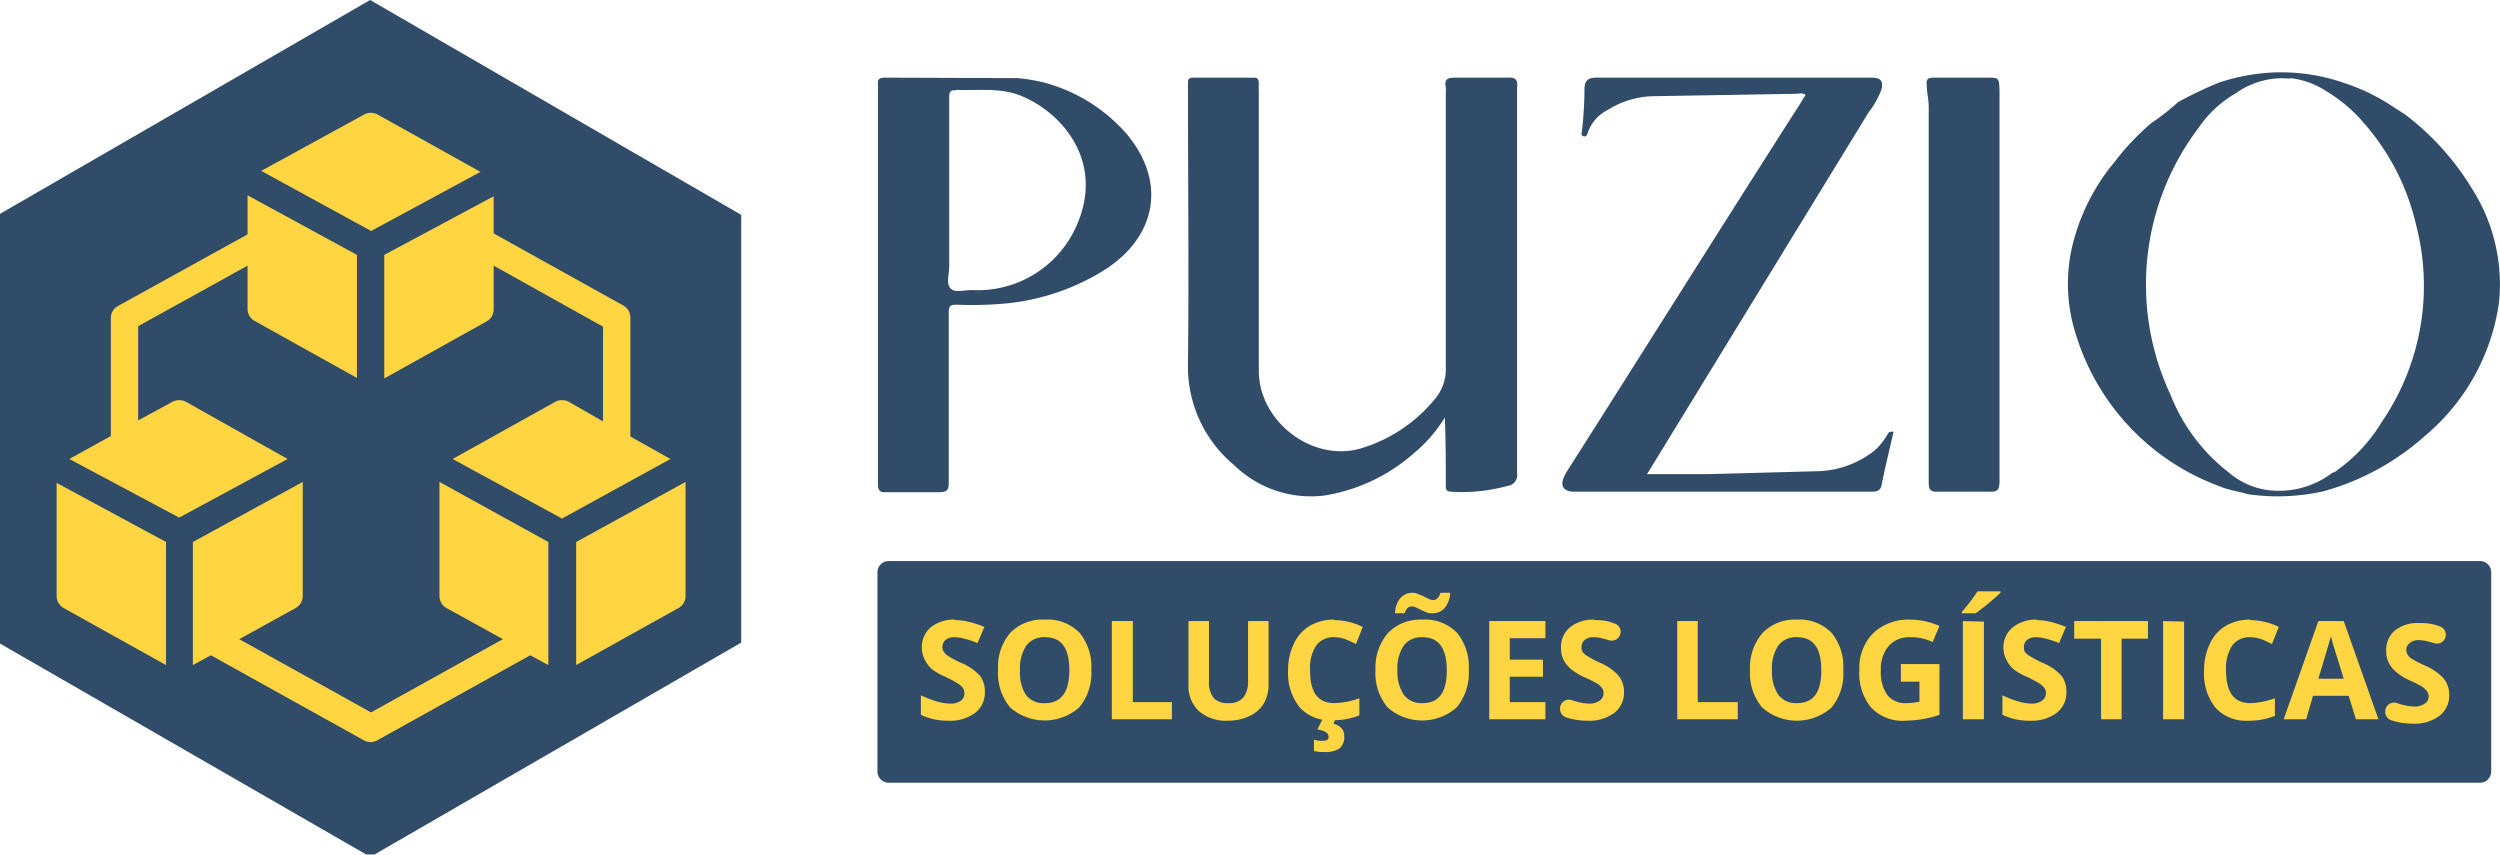
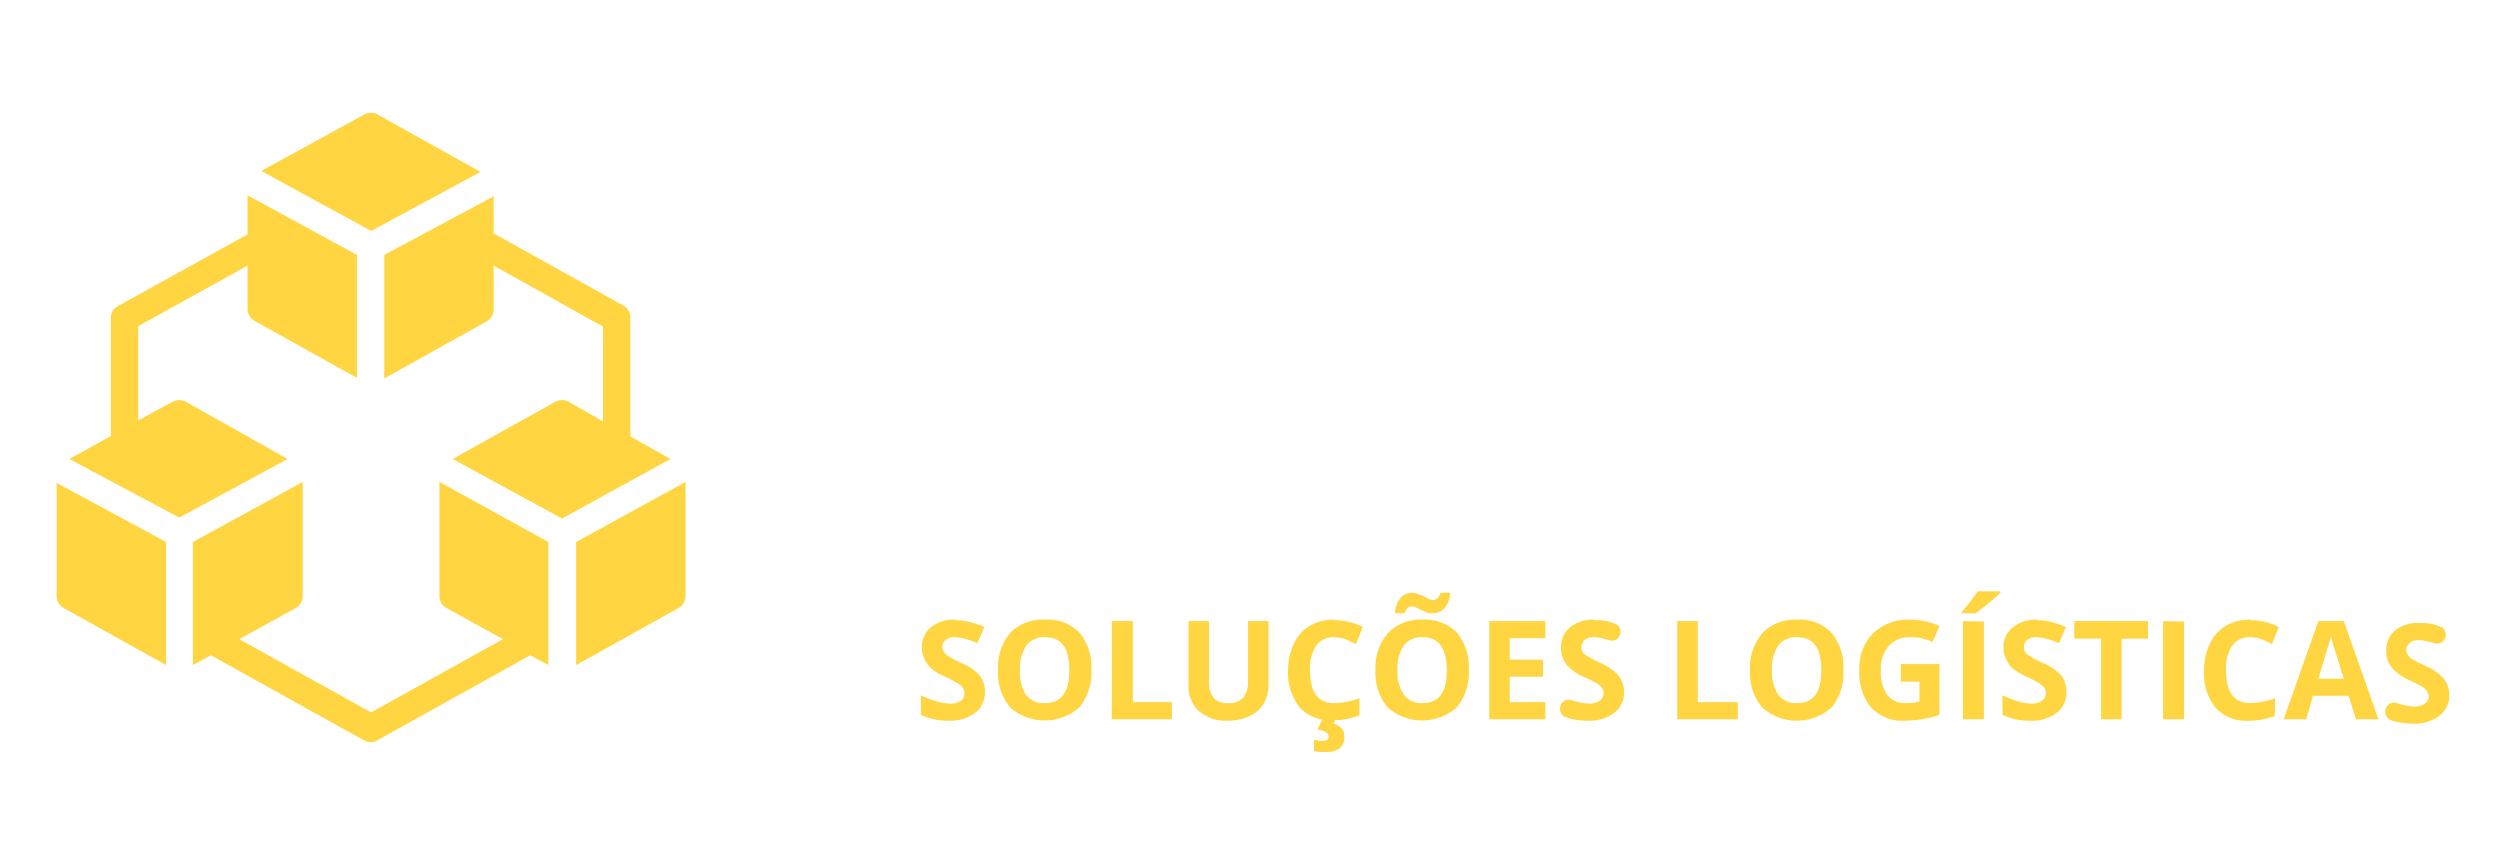
<svg xmlns="http://www.w3.org/2000/svg" viewBox="0 0 512 175.1">
  <g data-name="Grupo 851">
-     <path fill="#314c69" d="M75.8 0 0 43.8v88L75 175h1.7l75.1-43.4V44Zm394 14.9a38.8 38.8 0 0 0-5.3 0 41.3 41.3 0 0 0-10 2 78.3 78.3 0 0 0-8.4 4 49 49 0 0 1-5.5 4.3 50.3 50.3 0 0 0-7.4 7.8 42.3 42.3 0 0 0-9 18.3 34 34 0 0 0 1.1 17.7 48.1 48.1 0 0 0 29.3 30.6c1.8.8 3.8 1 5.7 1.6a42.7 42.7 0 0 0 15.6-.6 52 52 0 0 0 20.7-11.3 43.5 43.5 0 0 0 15.2-27.4 36.4 36.4 0 0 0-5.5-23.2 54.4 54.4 0 0 0-13.8-15.3l-2.2-1.4a40.3 40.3 0 0 0-10.2-5 38.8 38.8 0 0 0-10.3-2.1Zm-86.6 1h-55.3c-1.7 0-3.3-.2-3.4 2.2a78.4 78.4 0 0 1-.5 8.6c0 .5-.4 1 .3 1.2.6.2.8-.4.9-.8a8.2 8.2 0 0 1 4.1-4.6 18.1 18.1 0 0 1 9.4-2.8l29.5-.5a2.2 2.2 0 0 1 1.6.2l-1.1 1.8c-16 25-31.8 50.2-47.7 75.2a8.3 8.3 0 0 0-.6 1.1c-1 2-.2 3.2 2 3.2h60.9c1.3 0 1.9-.3 2.1-1.6.7-3.6 1.6-7.1 2.4-10.7-.5 0-1 0-1.2.5a13.6 13.6 0 0 1-2.5 3.2 19.5 19.5 0 0 1-11.7 4.4l-22.5.6h-12.6l1-1.6L382.7 23a17.1 17.1 0 0 0 2.7-4.9c.3-1.9-.6-2.2-2.3-2.2zm13 0c-1.2 0-1.8.2-1.6 1.5 0 1.5.4 3 .4 4.5v76.7c0 1.6.2 2.2 2 2.1h10.4c1.8.1 2.1-.5 2.1-2.2v-80c-.1-2.6-.1-2.6-2.7-2.6h-10.6zm-215 0c-1.2 0-1.5.4-1.4 1.5a5.6 5.6 0 0 1 0 1V99c0 1.4.3 1.9 1.7 1.8h10.8c1.5 0 2-.3 2-1.9V64.1c0-1.4.3-1.7 1.6-1.7a75.2 75.2 0 0 0 10.6-.3 46.6 46.6 0 0 0 20-7c10.5-6.9 12.3-18 4.3-27.6a34 34 0 0 0-17-10.6 36 36 0 0 0-5.4-.9l-27.2-.1zm117 0c-1.6 0-2.5.2-2.1 2a2 2 0 0 1 0 .6v56.8a9.4 9.4 0 0 1-2.3 6.5 31 31 0 0 1-15 10c-9.9 3-21-5.4-21-15.9V18.5a11.5 11.5 0 0 1 0-1.4c0-.8-.2-1.2-1-1.2h-12.4c-1 0-1.1.4-1.1 1.2v1.7c0 18.5.2 37 0 55.5a26.2 26.2 0 0 0 9.5 21 22.5 22.5 0 0 0 18.3 6.2 36.3 36.3 0 0 0 18.6-8.8 28.7 28.7 0 0 0 6.2-7.2c.2 4.7.2 9.2.2 13.8 0 .8 0 1.4 1.1 1.4a35 35 0 0 0 11.6-1.2 2.2 2.2 0 0 0 1.9-2.5V17.8c.2-1.6-.5-2-2-1.9h-10.5zM469 16a16.3 16.3 0 0 1 7.3 2.6 31.1 31.1 0 0 1 8 6.8A47.8 47.8 0 0 1 494.8 46a49.4 49.4 0 0 1-7 40.4 33.2 33.2 0 0 1-8.6 9.5c-.5.3-.8.8-1.5.9a18 18 0 0 1-13 3.6 15.4 15.4 0 0 1-8.2-3.6 37.5 37.5 0 0 1-12-16 53.2 53.2 0 0 1 5.9-54.8 23 23 0 0 1 7.5-6.9 16.3 16.3 0 0 1 11-3zm-273.2 2.4c4.4.2 8.8-.5 13 1.1 8.9 3.5 17.2 13.6 11.9 26.2A22.1 22.1 0 0 1 199 59.4c-1.5 0-3.4.6-4.3-.3-1-1-.3-3-.3-4.5V20c0-1.2.2-1.6 1.4-1.5zM182 114.9a2.3 2.3 0 0 0-2.3 2.3V158a2.3 2.3 0 0 0 2.3 2.3h326a2.3 2.3 0 0 0 2.2-2.3v-40.8a2.3 2.3 0 0 0-2.3-2.3z" />
    <path fill="#ffd541" d="M75.9 23.1a3 3 0 0 0-1.4.4L53.5 35 76 47.3l22.4-12.1-21-11.7a3 3 0 0 0-1.4-.4ZM50.7 40v8L24.1 62.7a2.8 2.8 0 0 0-1.4 2.4v24.2L14.2 94l22.5 12 22.2-12-20.8-11.7a3 3 0 0 0-2.8 0l-7 3.8V66.8l22.4-12.4v8.9a2.8 2.8 0 0 0 1.4 2.4l21 11.7V52.2Zm50.4.2-22.4 12v25.3l21-11.7a2.8 2.8 0 0 0 1.4-2.4v-9l22.4 12.5v19.4l-7-4a3 3 0 0 0-2.8 0L92.7 94l22.4 12.2L137.3 94l-8.2-4.6V65a2.8 2.8 0 0 0-1.4-2.4l-26.6-14.8ZM62 98.7 39.5 111v25.2l3.7-2 31.3 17.4a2.8 2.8 0 0 0 2.8 0l31.3-17.4 3.7 2V111L90 98.7v23.4a2.8 2.8 0 0 0 1.4 2.4l11.6 6.4-27 15-27-15 11.6-6.4a2.8 2.8 0 0 0 1.4-2.4zm78.4 0L118 111v25.2l21-11.7a2.8 2.8 0 0 0 1.4-2.4Zm-128.8.2v23.2a2.8 2.8 0 0 0 1.4 2.4l21 11.7V111ZM405 121.1a38 38 0 0 1-3.2 4.2v.3h2.8a50.5 50.5 0 0 0 5.1-4.2v-.3Zm-110 .3a2.1 2.1 0 0 1-.6 1.1 1.2 1.2 0 0 1-.9.4 2.5 2.5 0 0 1-1-.3l-1-.5-1-.4a2.8 2.8 0 0 0-1.2-.3 3.3 3.3 0 0 0-2.6 1.2 5.2 5.2 0 0 0-1 3h2a2.2 2.2 0 0 1 .5-1 1.2 1.2 0 0 1 .8-.4 2.4 2.4 0 0 1 1 .2l1 .5 1.1.5a2.8 2.8 0 0 0 1.1.2 3.3 3.3 0 0 0 2.6-1 5.2 5.2 0 0 0 1.2-3.2zm-81 5.5a9.2 9.2 0 0 0-7.1 2.7 10.8 10.8 0 0 0-2.5 7.6 11 11 0 0 0 2.5 7.7 10.7 10.7 0 0 0 14.1 0 10.9 10.9 0 0 0 2.5-7.7 10.9 10.9 0 0 0-2.4-7.6 9.1 9.1 0 0 0-7.1-2.7zm77.3 0a9.2 9.2 0 0 0-7 2.7 10.8 10.8 0 0 0-2.6 7.6 11 11 0 0 0 2.5 7.7 10.7 10.7 0 0 0 14.1 0 10.9 10.9 0 0 0 2.5-7.7 10.9 10.9 0 0 0-2.4-7.6 9.1 9.1 0 0 0-7.1-2.7zm76.7 0a9.2 9.2 0 0 0-7 2.7 10.8 10.8 0 0 0-2.6 7.6 11 11 0 0 0 2.5 7.7 10.7 10.7 0 0 0 14.2 0 10.9 10.9 0 0 0 2.4-7.7 10.9 10.9 0 0 0-2.4-7.6 9.1 9.1 0 0 0-7-2.7zm23.3 0a10.5 10.5 0 0 0-7.7 2.8 10.1 10.1 0 0 0-2.8 7.5 11 11 0 0 0 2.4 7.7 8.8 8.8 0 0 0 7 2.7 23.8 23.8 0 0 0 3.4-.3 22.4 22.4 0 0 0 3.6-.9V136h-7.9v3.6h3.8v4.1a13.7 13.7 0 0 1-2.7.3 4.6 4.6 0 0 1-3.9-1.7 8 8 0 0 1-1.3-5 7.2 7.2 0 0 1 1.6-5 5.6 5.6 0 0 1 4.4-1.8 10 10 0 0 1 4.6 1l1.4-3.3a15 15 0 0 0-6-1.3Zm69.5 0a9.7 9.7 0 0 0-5 1.3 8.2 8.2 0 0 0-3.2 3.6 12.4 12.4 0 0 0-1.2 5.5 11.2 11.2 0 0 0 2.3 7.6 8.4 8.4 0 0 0 6.7 2.7 14.2 14.2 0 0 0 5.5-1V143a15.9 15.9 0 0 1-5 1c-3.4 0-5-2.2-5-6.7a8.4 8.4 0 0 1 1.2-5 4.3 4.3 0 0 1 3.7-1.8 6.8 6.8 0 0 1 2.3.4 22.8 22.8 0 0 1 2.2 1l1.4-3.5a13.5 13.5 0 0 0-5.9-1.4zm-265.2 0a7.5 7.5 0 0 0-5 1.6 5.2 5.2 0 0 0-1.8 4.2 5.3 5.3 0 0 0 .6 2.4 6.3 6.3 0 0 0 1.4 1.9 12.4 12.4 0 0 0 2.8 1.6 24.7 24.7 0 0 1 2.6 1.4 3.7 3.7 0 0 1 1 .9 1.8 1.8 0 0 1 .3 1 1.8 1.8 0 0 1-.7 1.6 3.6 3.6 0 0 1-2.2.6 10.2 10.2 0 0 1-2.6-.4 23.5 23.5 0 0 1-3.4-1.3v4a12.8 12.8 0 0 0 5.7 1.2 8.5 8.5 0 0 0 5.4-1.6 5.2 5.2 0 0 0 2-4.3 5.3 5.3 0 0 0-1-3.3 10.7 10.7 0 0 0-4-2.7 25.2 25.2 0 0 1-2.6-1.4 2.8 2.8 0 0 1-.8-.8 1.8 1.8 0 0 1-.3-1 1.9 1.9 0 0 1 .6-1.4 2.7 2.7 0 0 1 1.9-.6 8.5 8.5 0 0 1 2 .3 19.9 19.9 0 0 1 2.7.9l1.4-3.3a20.5 20.5 0 0 0-3-1 11.8 11.8 0 0 0-3-.4zm77.6 0a9.7 9.7 0 0 0-5 1.3 8.2 8.2 0 0 0-3.2 3.6 12.4 12.4 0 0 0-1.2 5.5 11.2 11.2 0 0 0 2.4 7.6 8.4 8.4 0 0 0 4.6 2.5l-1 2c1.5.2 2.3.7 2.3 1.5 0 .6-.4.8-1 .8a7 7 0 0 1-1 0l-1-.2v2.3a6.7 6.7 0 0 0 2 .2 5.3 5.3 0 0 0 3.2-.7 3 3 0 0 0 1-2.6 2.3 2.3 0 0 0-.5-1.5 3.5 3.5 0 0 0-1.7-1l.3-.7a14.2 14.2 0 0 0 5-1V143a16 16 0 0 1-5.1 1c-3.4 0-5-2.2-5-6.7a8.4 8.4 0 0 1 1.2-5 4.3 4.3 0 0 1 3.8-1.8 6.8 6.8 0 0 1 2.2.4 23 23 0 0 1 2.2 1l1.4-3.5a13.5 13.5 0 0 0-5.9-1.4zm144 0a7.5 7.5 0 0 0-5 1.6 5.2 5.2 0 0 0-1.9 4.2 5.3 5.3 0 0 0 .6 2.4 6.2 6.2 0 0 0 1.4 1.9 12.3 12.3 0 0 0 2.8 1.6 25 25 0 0 1 2.6 1.4 3.7 3.7 0 0 1 1 .9 1.8 1.8 0 0 1 .3 1 1.8 1.8 0 0 1-.8 1.6 3.6 3.6 0 0 1-2.1.6 10.2 10.2 0 0 1-2.6-.4 23.5 23.5 0 0 1-3.4-1.3v4a12.8 12.8 0 0 0 5.7 1.2 8.5 8.5 0 0 0 5.4-1.6 5.2 5.2 0 0 0 2-4.3 5.3 5.3 0 0 0-1-3.3 10.7 10.7 0 0 0-4-2.7 25.3 25.3 0 0 1-2.6-1.4 2.8 2.8 0 0 1-.9-.8 1.8 1.8 0 0 1-.2-1 1.9 1.9 0 0 1 .6-1.4 2.7 2.7 0 0 1 1.9-.6 8.5 8.5 0 0 1 2 .3 20 20 0 0 1 2.7.9l1.4-3.3a20.6 20.6 0 0 0-3-1 11.8 11.8 0 0 0-3-.4zm-90.7 0a7.5 7.5 0 0 0-5 1.6 5.2 5.2 0 0 0-1.8 4.2 5.3 5.3 0 0 0 .5 2.4 6.2 6.2 0 0 0 1.5 1.9 12.3 12.3 0 0 0 2.8 1.7 25 25 0 0 1 2.6 1.3 3.7 3.7 0 0 1 1 .9 1.8 1.8 0 0 1 .3 1 1.8 1.8 0 0 1-.8 1.6 3.6 3.6 0 0 1-2.1.6 10.2 10.2 0 0 1-2.6-.4l-1-.3a1.8 1.8 0 0 0-2.4 1.7 1.8 1.8 0 0 0 1.2 1.8 13.5 13.5 0 0 0 4.5.7 8.5 8.5 0 0 0 5.4-1.6 5.2 5.2 0 0 0 2-4.3 5.3 5.3 0 0 0-1.1-3.3 10.7 10.7 0 0 0-3.9-2.7 25.4 25.4 0 0 1-2.6-1.4 2.8 2.8 0 0 1-.9-.8 1.8 1.8 0 0 1-.2-1 1.9 1.9 0 0 1 .6-1.4 2.7 2.7 0 0 1 1.9-.6 8.5 8.5 0 0 1 2 .3l1.1.3a1.8 1.8 0 0 0 1.2-3.4l-1.2-.4a11.8 11.8 0 0 0-3-.3zm148.3.3-7.1 20.1h4.6l1.4-4.8h7.3l1.5 4.8h4.6l-7.1-20.1Zm-247.1 0v20.1H240v-3.5h-8v-16.6Zm15.7 0v13a7 7 0 0 0 2.1 5.4 8.5 8.5 0 0 0 6 2 10.3 10.3 0 0 0 4.5-1 6.5 6.5 0 0 0 2.8-2.5 7.5 7.5 0 0 0 1-3.9v-13h-4.2v12.3a5.2 5.2 0 0 1-1 3.4 3.8 3.8 0 0 1-3 1.1 3.9 3.9 0 0 1-3-1 5.1 5.1 0 0 1-1-3.5v-12.3Zm61.6 0v20.1h11.5v-3.5h-7.3v-5.2h6.8v-3.5h-6.8v-4.4h7.3v-3.5Zm38.5 0v20.1h12.4v-3.5h-8.2v-16.6Zm81.3 0v3.6h5.5v16.5h4.2v-16.5h5.4v-3.6Zm-22.8 0v20.1h4.3v-20Zm41 0v20.1h4.3v-20Zm52.5.4a7.5 7.5 0 0 0-5 1.5 5.2 5.2 0 0 0-1.8 4.2 5.3 5.3 0 0 0 .5 2.4 6.2 6.2 0 0 0 1.5 1.9 12.3 12.3 0 0 0 2.7 1.7 25 25 0 0 1 2.6 1.3 3.7 3.7 0 0 1 1 .9 1.8 1.8 0 0 1 .4 1 1.8 1.8 0 0 1-.8 1.6 3.6 3.6 0 0 1-2.1.6 10.2 10.2 0 0 1-2.6-.4l-1-.3a1.8 1.8 0 0 0-2.4 1.7 1.8 1.8 0 0 0 1.2 1.8 13.5 13.5 0 0 0 4.4.7 8.5 8.5 0 0 0 5.5-1.6 5.2 5.2 0 0 0 2-4.3 5.3 5.3 0 0 0-1.1-3.3 10.7 10.7 0 0 0-3.9-2.7 25.3 25.3 0 0 1-2.7-1.4 2.8 2.8 0 0 1-.8-.8 1.8 1.8 0 0 1-.3-1 1.9 1.9 0 0 1 .7-1.4 2.7 2.7 0 0 1 1.8-.6 8.5 8.5 0 0 1 2.1.3l1.1.3a1.8 1.8 0 0 0 1.2-3.4 18 18 0 0 0-1.2-.4 11.8 11.8 0 0 0-3-.3zm-18.1 2.7.3 1.3 2.3 7.4h-5.2l2.6-8.7zm-263.4.2c3.4 0 5 2.2 5 6.8 0 4.5-1.7 6.7-5 6.7a4.5 4.5 0 0 1-3.9-1.7 8.4 8.4 0 0 1-1.2-5 8.3 8.3 0 0 1 1.3-5.1 4.5 4.5 0 0 1 3.8-1.7zm154 0c3.4 0 5 2.2 5 6.8 0 4.5-1.6 6.7-5 6.7a4.5 4.5 0 0 1-3.8-1.7 8.4 8.4 0 0 1-1.3-5 8.3 8.3 0 0 1 1.3-5.1 4.5 4.5 0 0 1 3.8-1.7zm-76.7 0c3.4 0 5 2.3 5 6.8s-1.6 6.7-5 6.7a4.5 4.5 0 0 1-3.8-1.7 8.4 8.4 0 0 1-1.3-5 8.3 8.3 0 0 1 1.3-5.1 4.5 4.5 0 0 1 3.8-1.7z" />
  </g>
</svg>